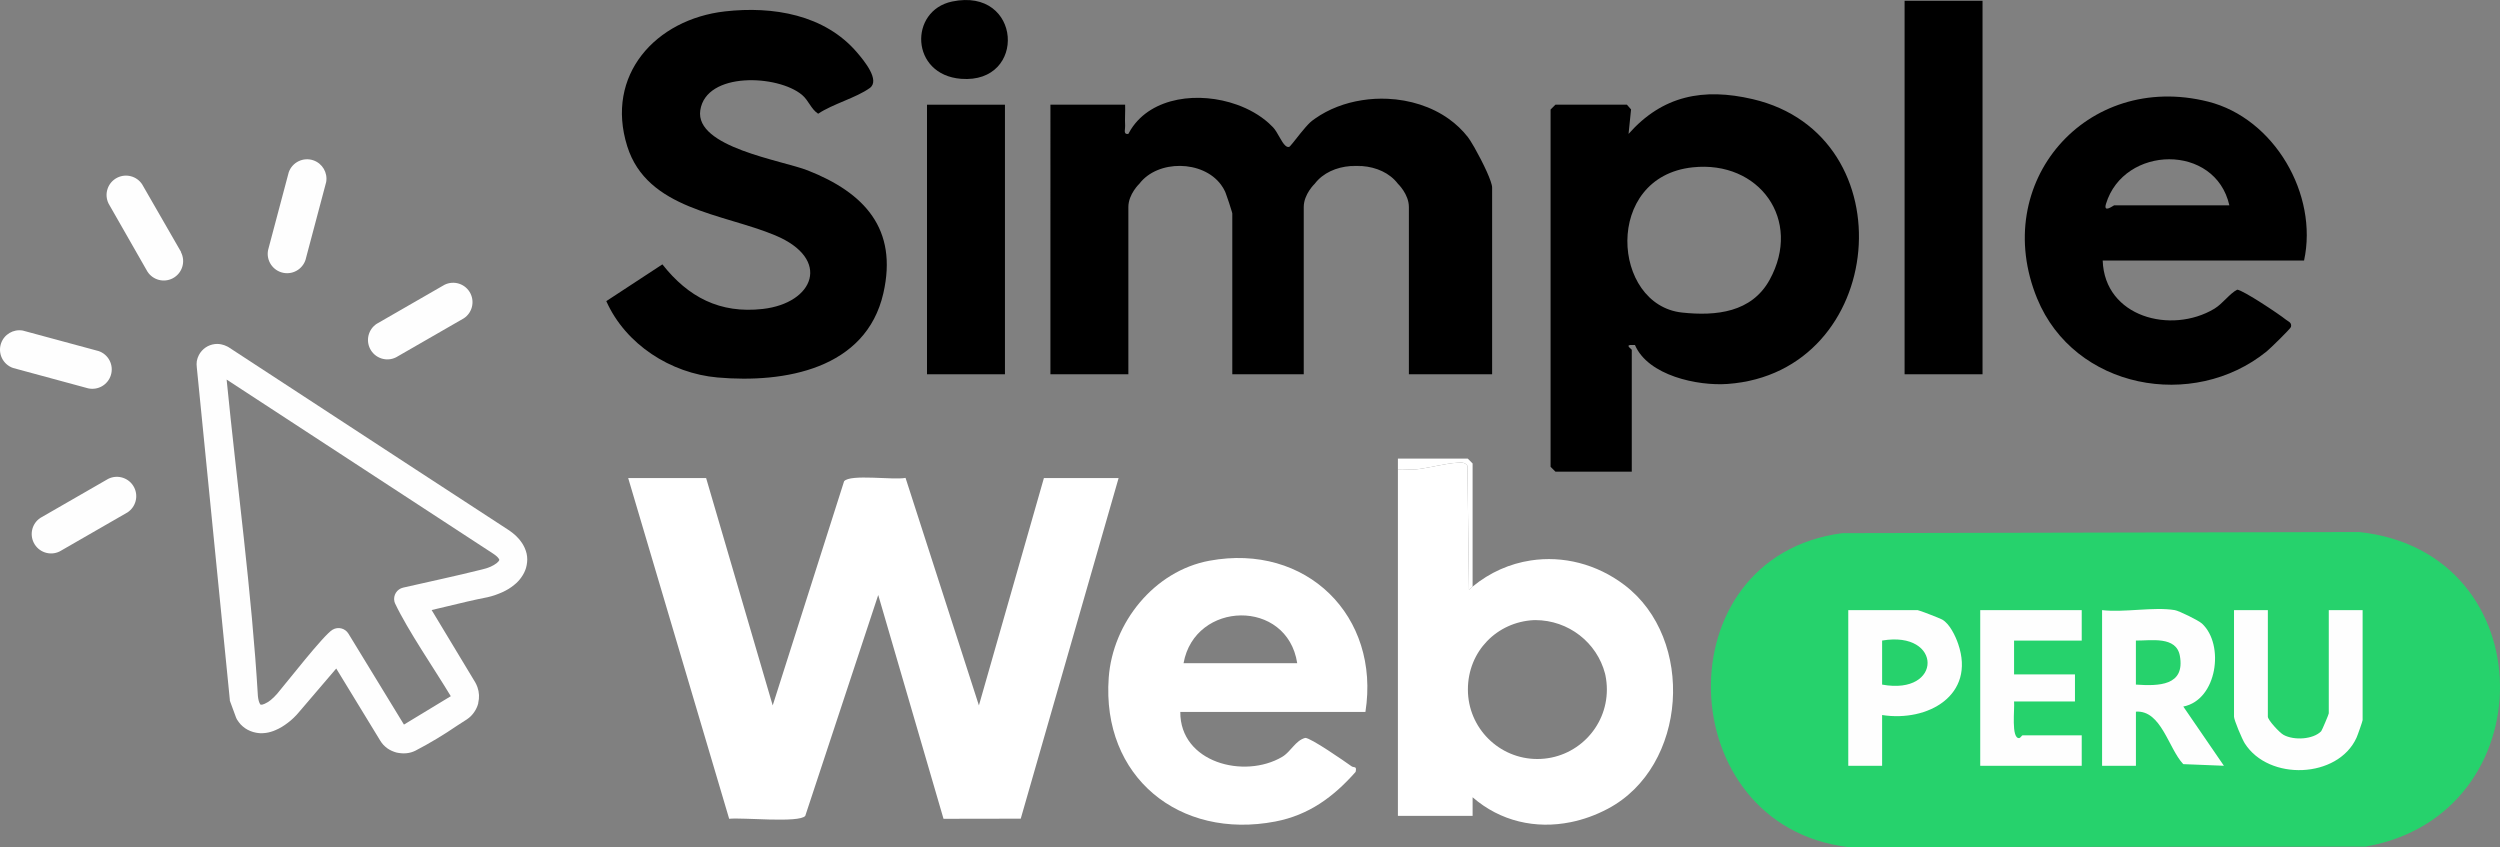
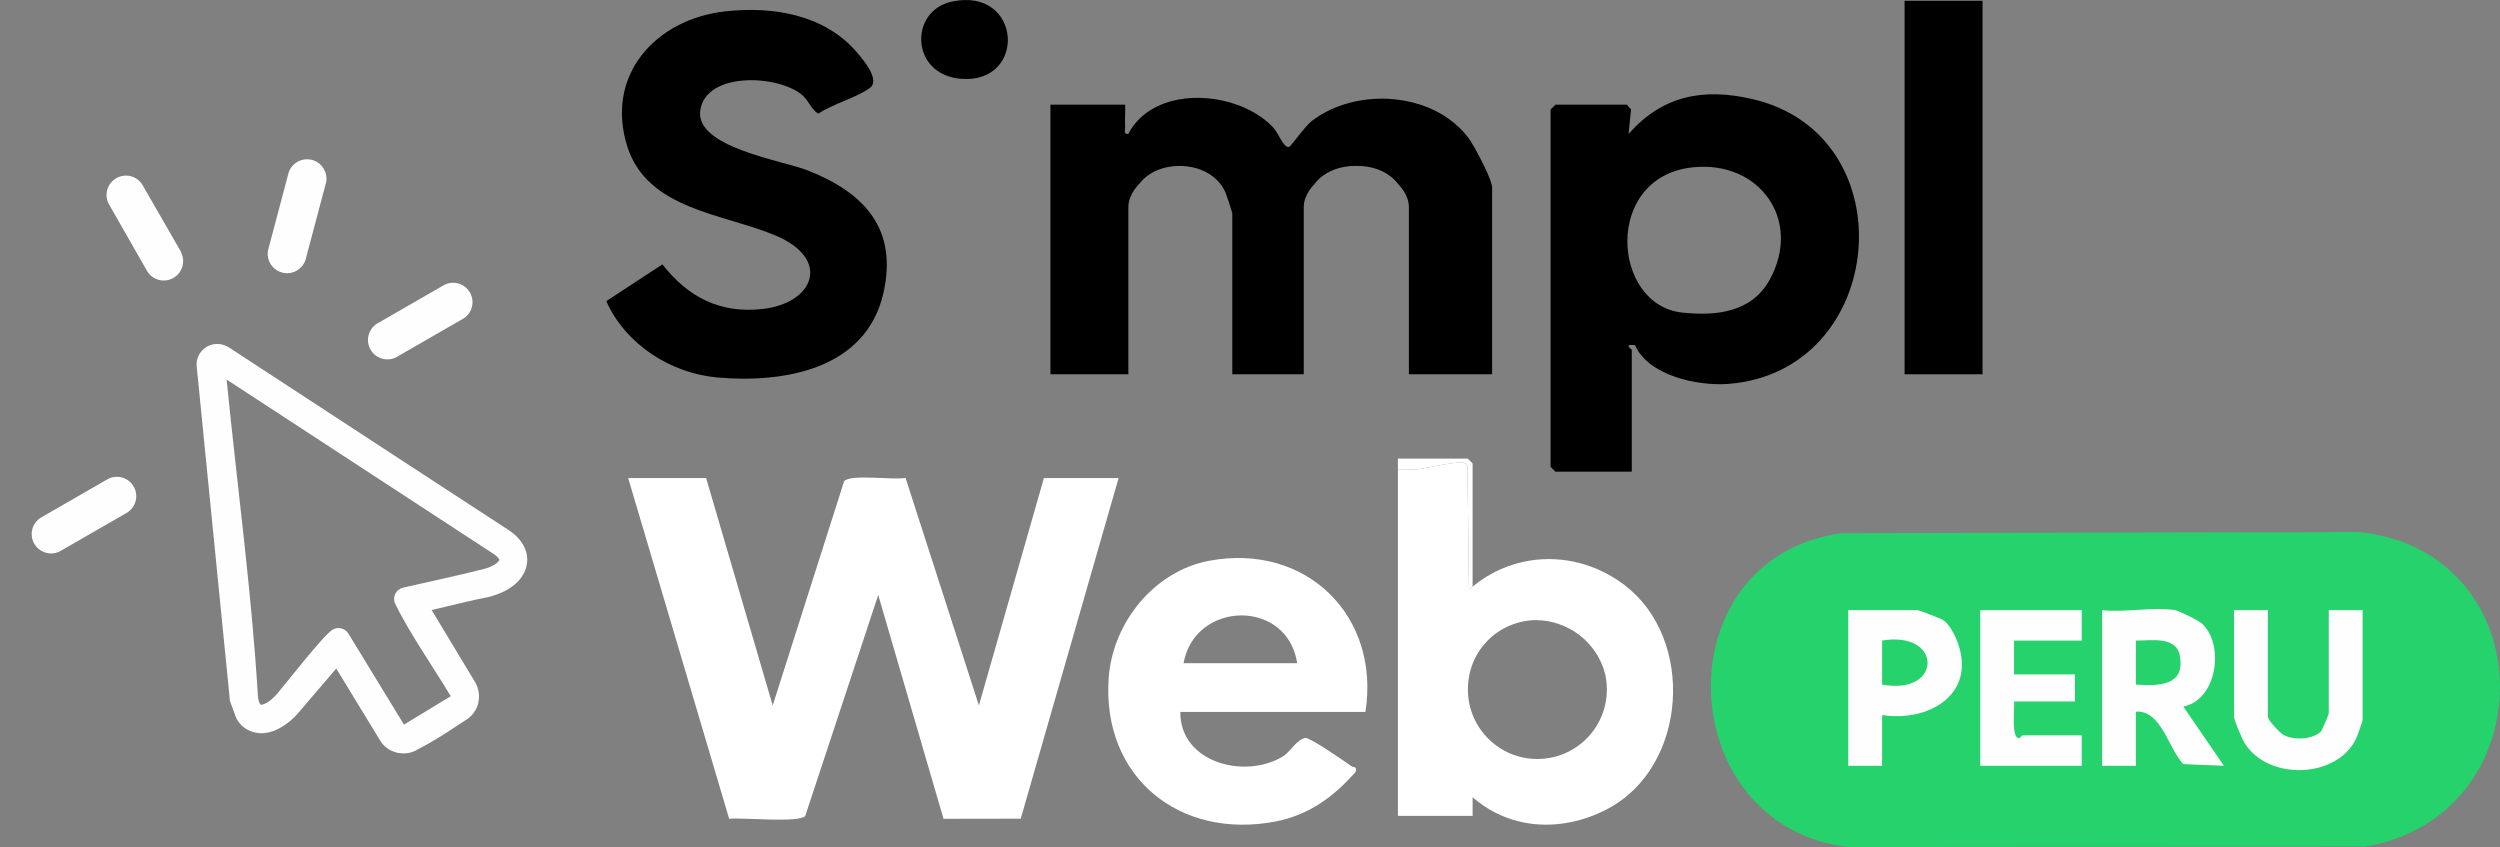
<svg xmlns="http://www.w3.org/2000/svg" id="Layer_2" data-name="Layer 2" viewBox="0 0 769.76 260.81">
  <rect x="0" y="0" width="769.76" height="260.81" fill="#808080" stroke="none" />
  <defs>
    <style>      .cls-1 {        fill: #26d26c;      }      .cls-2 {        fill: #fff;      }      .cls-3 {        fill: #fefefe;      }    </style>
  </defs>
  <g id="Layer_3_blue" data-name="Layer 3 blue">
    <g>
      <g>
        <path d="M539.64,30.52c-15.17-3.53-27.73-1.12-38.2,10.71l.77-7.54-1.28-1.46h-22l-1.5,1.5v110l1.5,1.5h23.5v-37.5c0-.23-1.9-1.34-.49-1.5h1.47c4.04,9.41,19.26,12.66,28.52,11.99,49.11-3.54,55.67-76.52,7.71-87.7ZM544.87,86.17c-5.54,10.03-16.42,11.19-26.94,10.07-21.69-2.31-24.35-41.81,3.28-44.72,20.48-2.17,33.82,16.2,23.66,34.65Z" />
        <path d="M223.2,3.51c14.76-1.67,30.73.96,40.74,12.71,2.08,2.44,7.15,8.53,3.86,10.89-4.21,3.02-11.37,4.89-15.89,7.91-2.21-1.45-2.91-4.08-4.96-5.8-7.45-6.23-29.54-7.22-31.33,4.74-1.71,11.4,25.21,15.41,33.08,18.51,17.4,6.85,27.82,17.96,23.29,37.82-5.33,23.36-30.42,27.75-51.04,25.94-14.47-1.27-28.34-10.2-34.27-23.51l17.27-11.32c7.94,10.08,17.68,15.22,30.89,13.73,15.8-1.78,21.29-15.36,3.86-22.66-16.06-6.73-39.45-7.93-45.57-27.43-6.88-21.93,8.77-39.11,30.07-41.53Z" />
-         <path d="M679.87,31.29c-37.52-9.41-67.26,24.99-52.62,60.63,11.44,27.86,48.02,34.63,70.66,16.29,1.08-.87,7.37-7.02,7.49-7.54.32-1.41-.83-1.64-1.62-2.29-2.04-1.66-13.01-8.97-14.92-9.19-2.34,1.17-4.46,4.32-7.08,5.89-13.25,7.91-33.77,2.58-34.35-14.85h62c4.42-20.34-9.15-43.81-29.56-48.94ZM650.93,63.23c-.17,0-3.41,2.56-2.48-.48,5.51-18.06,33.67-18.66,37.98.48h-35.5Z" />
        <rect x="586.43" y=".24" width="24" height="115" />
-         <rect x="285.43" y="32.24" width="24" height="83" />
        <path d="M293.15.47c21.55-4.52,23.19,25.38,2.79,23.8-15.7-1.22-16.09-21.01-2.79-23.8Z" />
        <path d="M419.44,51.14c-.32-.01-.64-.02-.96-.01-.28-.02-.57-.03-.86-.03.61-.02,1.21-.01,1.82.04Z" />
        <g>
          <path d="M459.43,57.73v57.5h-25.63v-51.5c0-3.95-3.39-7.16-3.39-7.16-2.52-3.32-6.66-5.11-10.97-5.43-.61-.05-1.21-.06-1.82-.04-.61-.02-1.22-.01-1.83.04-4.31.32-8.45,2.11-10.97,5.43,0,0-3.39,3.21-3.39,7.16v51.5h-22v-49.5s-.04-.24-.12-.51c0-.01-.01-.02-.01-.02-.35-1.25-1.36-4.29-1.87-5.65-.1-.27-.18-.47-.23-.58-.35-.76-.77-1.46-1.26-2.11-5.61-7.58-19.46-7.73-25.12-.29,0,0-3.39,3.21-3.39,7.16v51.5h-24V32.23h23c.08,2.16-.12,4.36,0,6.52.05.94-.44,2.23.36,2.46.16.06.36.06.63.02.26-.49.53-.97.82-1.43,0-.01.01-.01.01-.01,6.4-10.03,21.02-11.7,32.59-7.56,3.7,1.32,7.07,3.23,9.78,5.65.47.42.92.86,1.35,1.31,1.43,1.5,2.55,4.57,3.83,5.67.35.31.73.46,1.12.38.3-.06,1.87-2.17,3.55-4.25,1.02-1.25,2.08-2.5,2.92-3.29.19-.19.37-.34.54-.47.32-.25.65-.49.99-.72,4.2-2.95,9.2-4.84,14.43-5.65,2.61-.42,5.28-.56,7.93-.44,6.79.31,13.48,2.37,18.84,6.21,2.19,1.57,4.17,3.43,5.84,5.58.2.26.45.61.72,1.04.38.59.82,1.33,1.3,2.16,1.25,2.2,2.72,5.03,3.82,7.47.95,2.14,1.63,3.99,1.63,4.85Z" />
          <path d="M417.62,51.1c-.29,0-.58,0-.87.03-.32-.01-.64,0-.96.01.61-.05,1.22-.06,1.83-.04Z" />
        </g>
      </g>
      <g>
        <path class="cls-3" d="M87.27,84.01c3.23.63,6.36-1.49,6.99-4.72l6.17-23.24c.5-2.89-1.16-5.72-3.93-6.68-3.12-1.08-6.52.58-7.6,3.69l-6.15,23.15c-.09.26-.16.53-.21.81-.63,3.23,1.49,6.37,4.73,6.99Z" />
        <path class="cls-3" d="M121.93,110.03l20.9-12.03c2.5-1.66,3.37-4.93,2.03-7.63-1.47-2.95-5.05-4.15-8-2.68l-20.9,12.03c-2.5,1.67-3.37,4.94-2.03,7.63,1.47,2.95,5.05,4.15,8,2.68Z" />
-         <path class="cls-3" d="M34.13,115.53c.99-3.14-.75-6.49-3.9-7.48h-.04l-23.18-6.27c-2.89-.51-5.72,1.16-6.68,3.93-1.08,3.12.57,6.51,3.69,7.59l23.12,6.27c3.03.67,6.06-1.08,6.99-4.04Z" />
        <path class="cls-3" d="M55.78,77.63l-12.03-20.9c-1.66-2.5-4.93-3.37-7.63-2.03-2.95,1.47-4.15,5.05-2.68,8l11.94,20.9c1.66,2.62,5.06,3.53,7.81,2.09,2.92-1.53,4.05-5.14,2.52-8.06h.07Z" />
        <path class="cls-3" d="M33.32,147.44l-20.9,12.03c-2.5,1.66-3.37,4.93-2.03,7.63,1.47,2.95,5.05,4.15,8,2.68l20.9-12.03c2.5-1.67,3.38-4.94,2.04-7.63-1.47-2.95-5.06-4.15-8.01-2.68Z" />
      </g>
      <path class="cls-3" d="M162.29,171.33c-.06-.59-.19-1.18-.39-1.74-.19-.59-.45-1.16-.76-1.71-.24-.45-.53-.89-.85-1.29-.32-.44-.68-.85-1.06-1.23l-.09-.1c-.38-.39-.79-.75-1.22-1.09-.48-.39-.98-.74-1.49-1.08l-28.36-18.49c-18.72-12.22-37.51-24.49-57.68-37.69l-.44-.24c-.59-.3-1.22-.52-1.87-.65-.41-.08-.82-.12-1.23-.12-.23,0-.46.02-.69.04-.51.06-1.02.18-1.5.36-.47.17-.92.4-1.34.69-.87.59-1.58,1.38-2.07,2.31-.31.59-.53,1.22-.65,1.87-.09.66-.09,1.32,0,1.98l10.17,102.35v.25l1.92,5.21.14.31.16.3c.33.53.71,1.03,1.12,1.49.42.44.88.83,1.37,1.17.5.34,1.03.63,1.59.85.56.23,1.15.41,1.76.52.49.09.99.15,1.49.17.53,0,1.06-.04,1.58-.11.51-.07,1.01-.18,1.5-.33.51-.14,1.01-.33,1.49-.55.64-.27,1.25-.58,1.85-.94.62-.37,1.22-.78,1.79-1.22l.12-.09c.6-.44,1.18-.94,1.76-1.5.58-.55,1.13-1.14,1.64-1.76l11.48-13.43,13.55,22.21c.28.47.6.9.97,1.3.36.37.75.72,1.17,1.03.43.31.89.57,1.37.79.48.22.98.4,1.49.54.49.11.99.18,1.49.22.5.05,1,.05,1.5,0,.5-.04,1-.13,1.49-.27.46-.13.91-.31,1.34-.52,4.44-2.31,8.74-4.89,12.87-7.72l2.98-1.92c.44-.3.85-.63,1.23-1,.37-.37.71-.78,1.01-1.21.29-.42.55-.87.76-1.33.21-.45.38-.92.5-1.4v-.15c.39-1.59.31-3.25-.23-4.79-.18-.52-.41-1.02-.68-1.5l-13.44-22.29,4.85-1.15c4.09-.99,8.21-1.99,12.35-2.79.78-.18,1.55-.39,2.31-.65.69-.25,1.48-.55,2.18-.86.69-.31,1.35-.66,2-1.05.61-.37,1.18-.78,1.73-1.24.44-.34.85-.72,1.23-1.13.36-.38.7-.8,1-1.24.61-.85,1.09-1.8,1.4-2.81.17-.58.28-1.17.34-1.77.07-.6.07-1.21,0-1.81ZM153.55,172.78c-.18.2-.37.39-.57.57-.6.46-1.25.85-1.94,1.15-.87.37-1.77.66-2.69.86-7.97,2-16.18,3.73-24.21,5.57-1.93.44-3.14,2.35-2.7,4.28.04.19.1.37.18.54,3.97,8.39,12.13,20.22,17.18,28.61l-14.43,8.75v-.02l-17.08-27.98c-1.02-1.68-3.2-2.23-4.89-1.22-2.69,1.55-14.14,16.28-17.02,19.67-.61.71-1.29,1.38-2.01,1.98-.59.48-1.23.87-1.92,1.18-.24.11-.5.2-.76.26-.14.02-.29.02-.43,0l-.19-.21c-.17-.3-.3-.61-.39-.93-.13-.49-.22-.99-.27-1.49-1.87-31.66-6.48-65.6-9.63-97.48l81.99,53.55c.44.28.85.59,1.24.94.26.23.48.5.65.79l.09.27c-.05.13-.12.25-.2.36Z" />
      <g>
        <path class="cls-2" d="M217.42,147.2l20.5,70.01,21.98-69.03c1.91-2.3,15.19-.29,18.92-1.04l22.59,70.06,20.01-70h23l-30.13,104.87-23.78.04-20.1-68.91-22.47,68.02c-1.87,2.26-19.4.42-23.43.89l-31.09-104.91h24Z" />
        <path class="cls-2" d="M372.37,172.65c-17.01,3.16-29.76,19.09-30.99,36.01-2.23,30.54,21.75,49.95,51.29,44.29,10.33-1.98,17.92-7.57,24.73-15.28.46-1.95-.55-1.22-1.24-1.72-2.18-1.56-12.59-8.79-14.26-8.75-3.02.77-4.42,4.26-7.13,5.85-11.68,6.89-31.46,1.74-31.35-13.85h57c4.64-29.54-18.21-52.09-48.05-46.55ZM364.42,204.2c3.47-19.28,31.92-19.95,35,0h-35Z" />
        <g>
          <path class="cls-2" d="M451.92,141.2h-21.5v3.29c1.88-.1,3.86.22,5.74.02,3.86-.43,8.89-1.83,12.61-2.04,1.24-.08,2.24-.19,3.06.94l.47,38.15c.37-.33.74-.65,1.12-.95v-37.91l-1.5-1.5Z" />
          <path class="cls-2" d="M500.14,180.1c-8.57-6.49-18.92-9.04-28.78-7.54-.02,0-.03,0-.05.01-6.38.97-12.54,3.64-17.89,8.04-.38.3-.75.62-1.12.95l-.47-38.15c-.82-1.13-1.82-1.02-3.06-.94-3.72.21-8.75,1.61-12.61,2.04-1.88.2-3.86-.12-5.74-.02v106.71h23v-5.72c8.55,7.44,19.46,9.86,30.2,7.67h.01c3.87-.78,7.71-2.16,11.41-4.12,24.57-12.99,27.04-52.33,5.1-68.93ZM473.36,233.7c-11.81,0-21.39-9.58-21.39-21.39s8.98-20.79,20.27-21.37c.14-.01.29-.01.44-.01,10.35,0,19.04,6.99,21.51,16.45.05.21.1.41.14.62.28,1.39.43,2.83.43,4.31,0,11.81-9.58,21.39-21.4,21.39Z" />
        </g>
      </g>
      <path class="cls-1" d="M728.37,260.67l-159.36.14c-54.61-6.6-57.34-89.36-1.75-96.65l159.17-.34c57.29,6.12,57.59,87.16,1.94,96.85Z" />
      <g>
        <path class="cls-3" d="M672.25,217.55c10.45-2.04,12.77-19.08,5.75-25.55-1.07-.99-7.07-3.92-8.36-4.14-6.49-1.09-15.59.81-22.4,0v47.93h10.42v-16.67c7.8-.51,9.99,11.27,14.57,16.16l12.52.5-12.5-18.23ZM657.65,210.79v-13.56c4.63.05,12.44-1.46,13.54,4.71,1.66,9.25-6.51,9.33-13.54,8.85Z" />
        <path class="cls-3" d="M727.46,187.86v33.86c0,.29-1.53,4.67-1.88,5.43-5.72,12.58-27.05,13.39-34.43,1.7-.8-1.27-3.29-7.16-3.29-8.17v-32.82h10.42v32.82c0,1.02,3.58,4.91,4.83,5.59,3.21,1.77,9.15,1.42,11.6-1.13.21-.22,2.33-5.2,2.33-5.5v-31.78h10.42Z" />
        <path class="cls-3" d="M620.14,197.24v10.42h18.75v8.33h-18.75c.23,2.21-.96,11.41,1.56,11.28.49-.11.83-.86,1.04-.86h18.23v9.38h-31.25v-47.93h31.25v9.38h-20.83Z" />
        <path class="cls-3" d="M602.94,198.29c-.86-2.51-2.65-6.26-4.96-7.54-.74-.41-7.13-2.89-7.53-2.89h-21.36v47.93h10.42v-15.63c14.12,2.21,28.82-6.13,23.43-21.87ZM579.51,210.79v-13.56c18.62-3.18,18.72,16.99,0,13.56Z" />
      </g>
    </g>
  </g>
</svg>